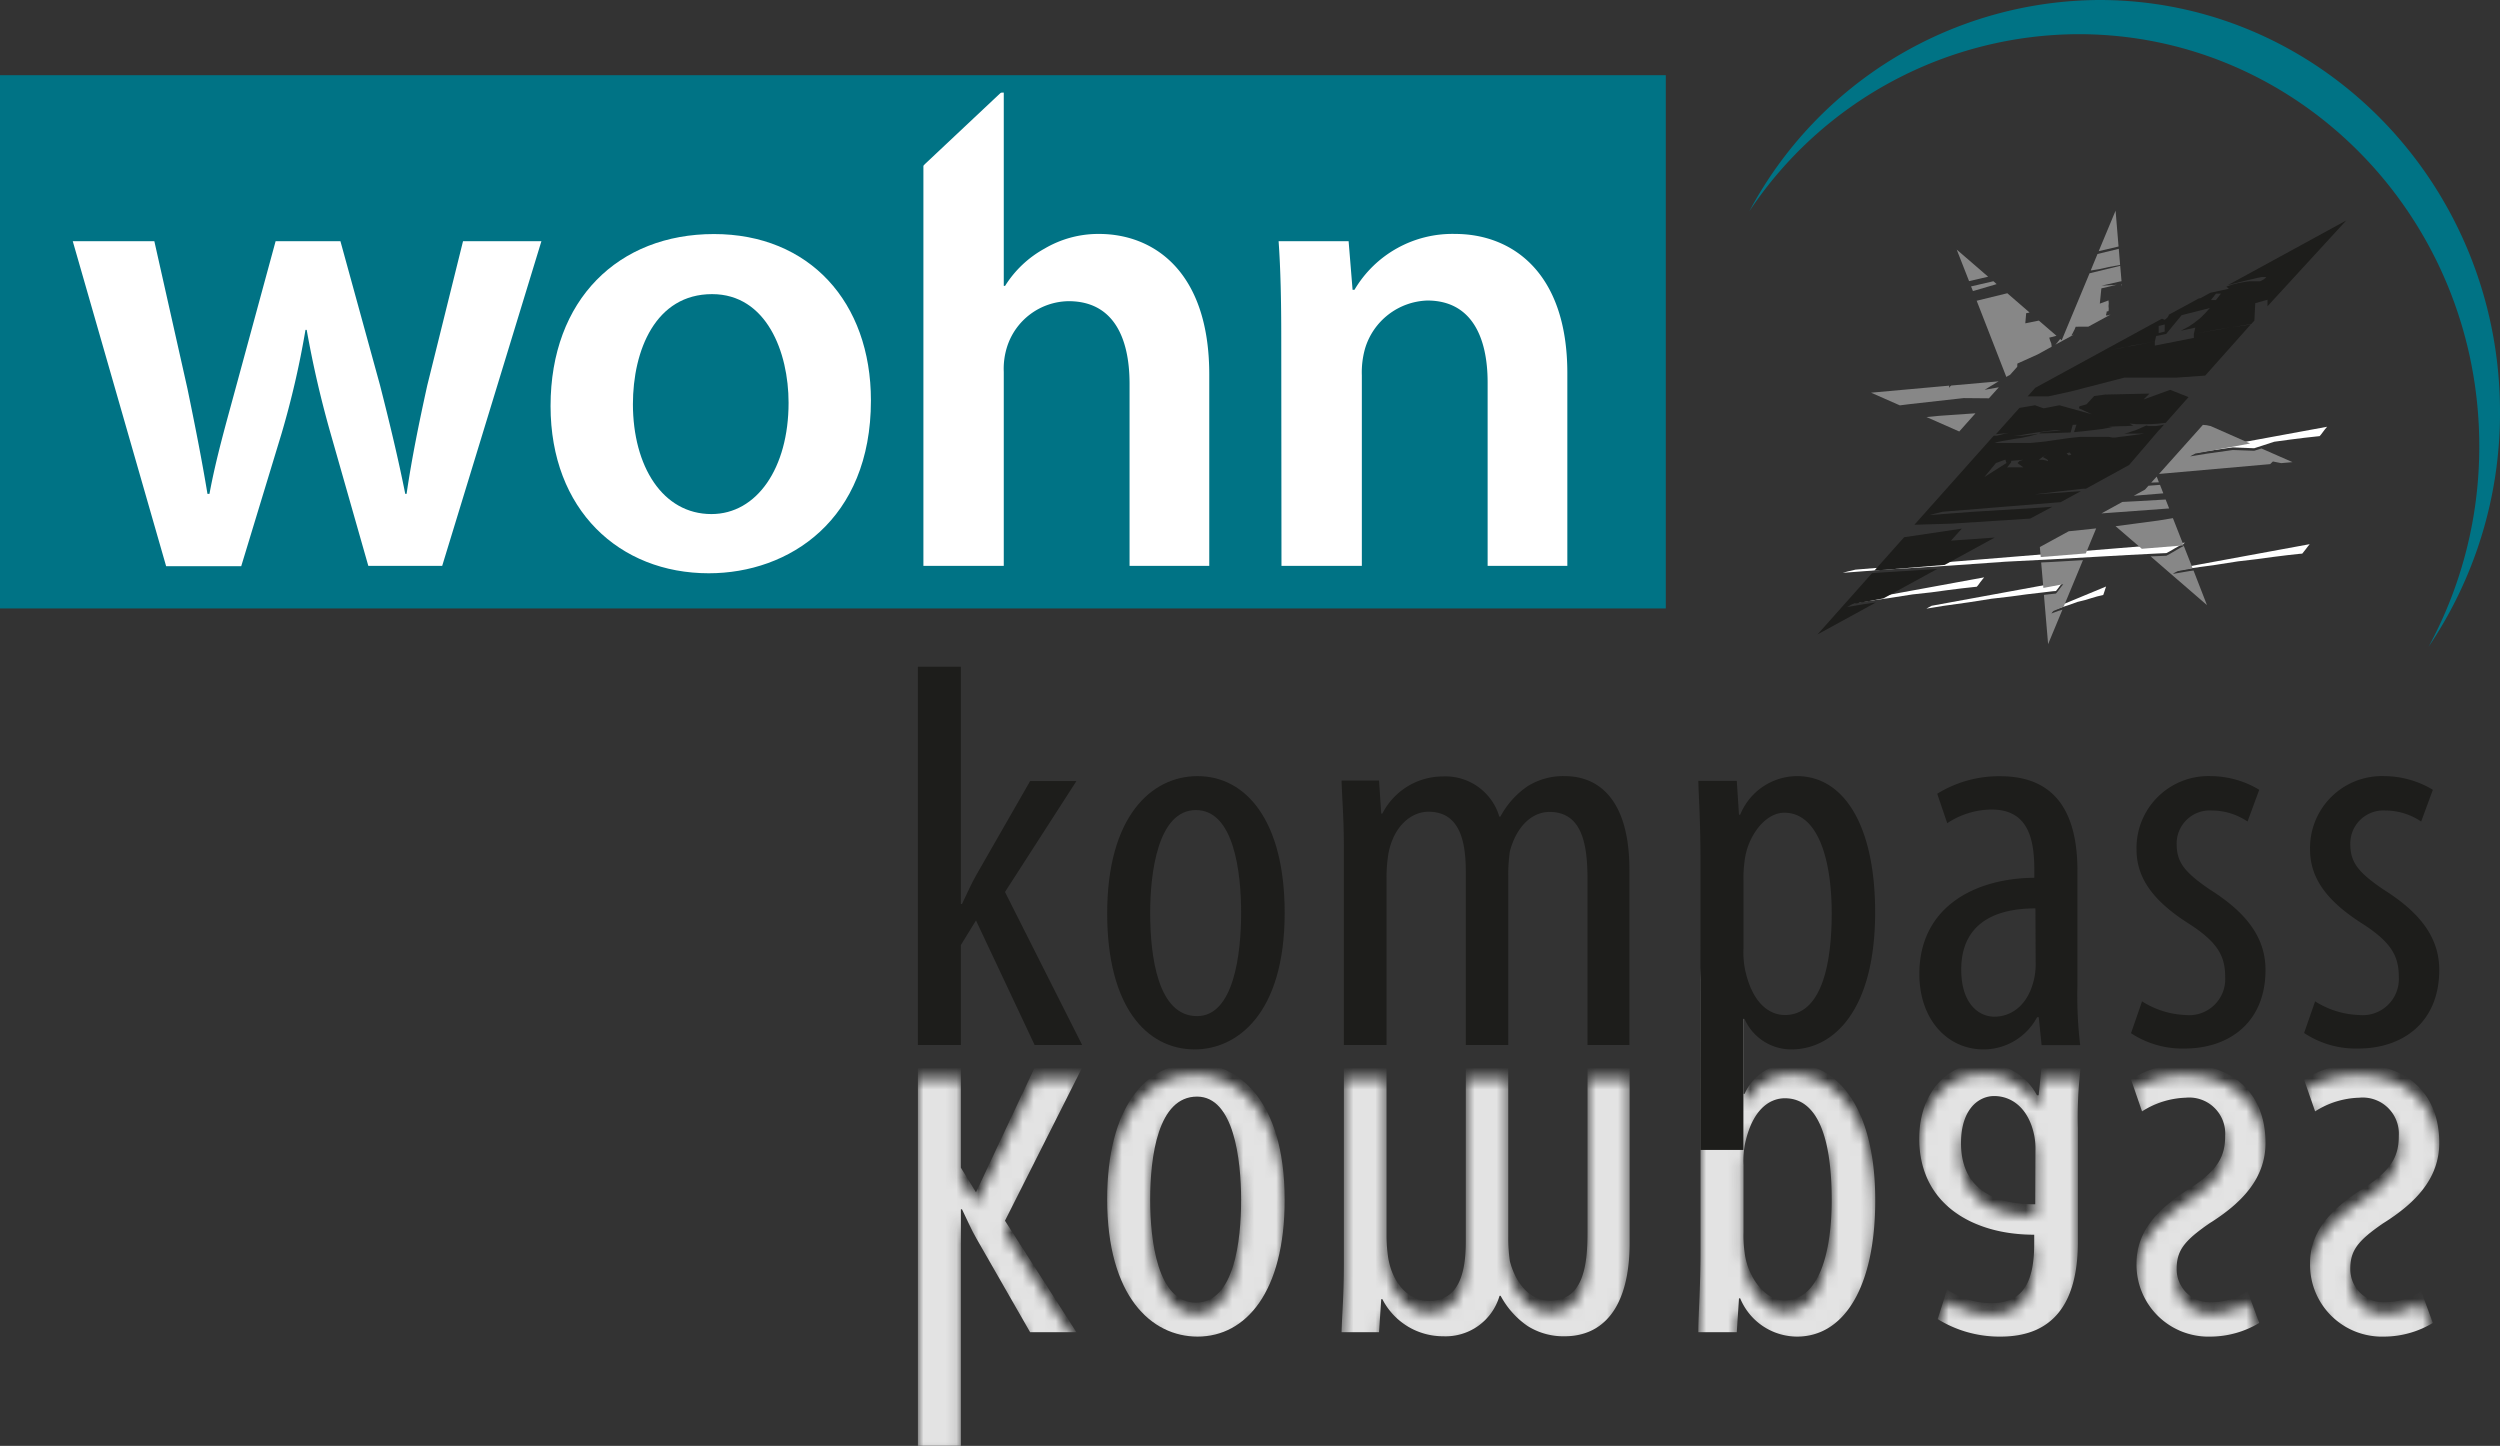
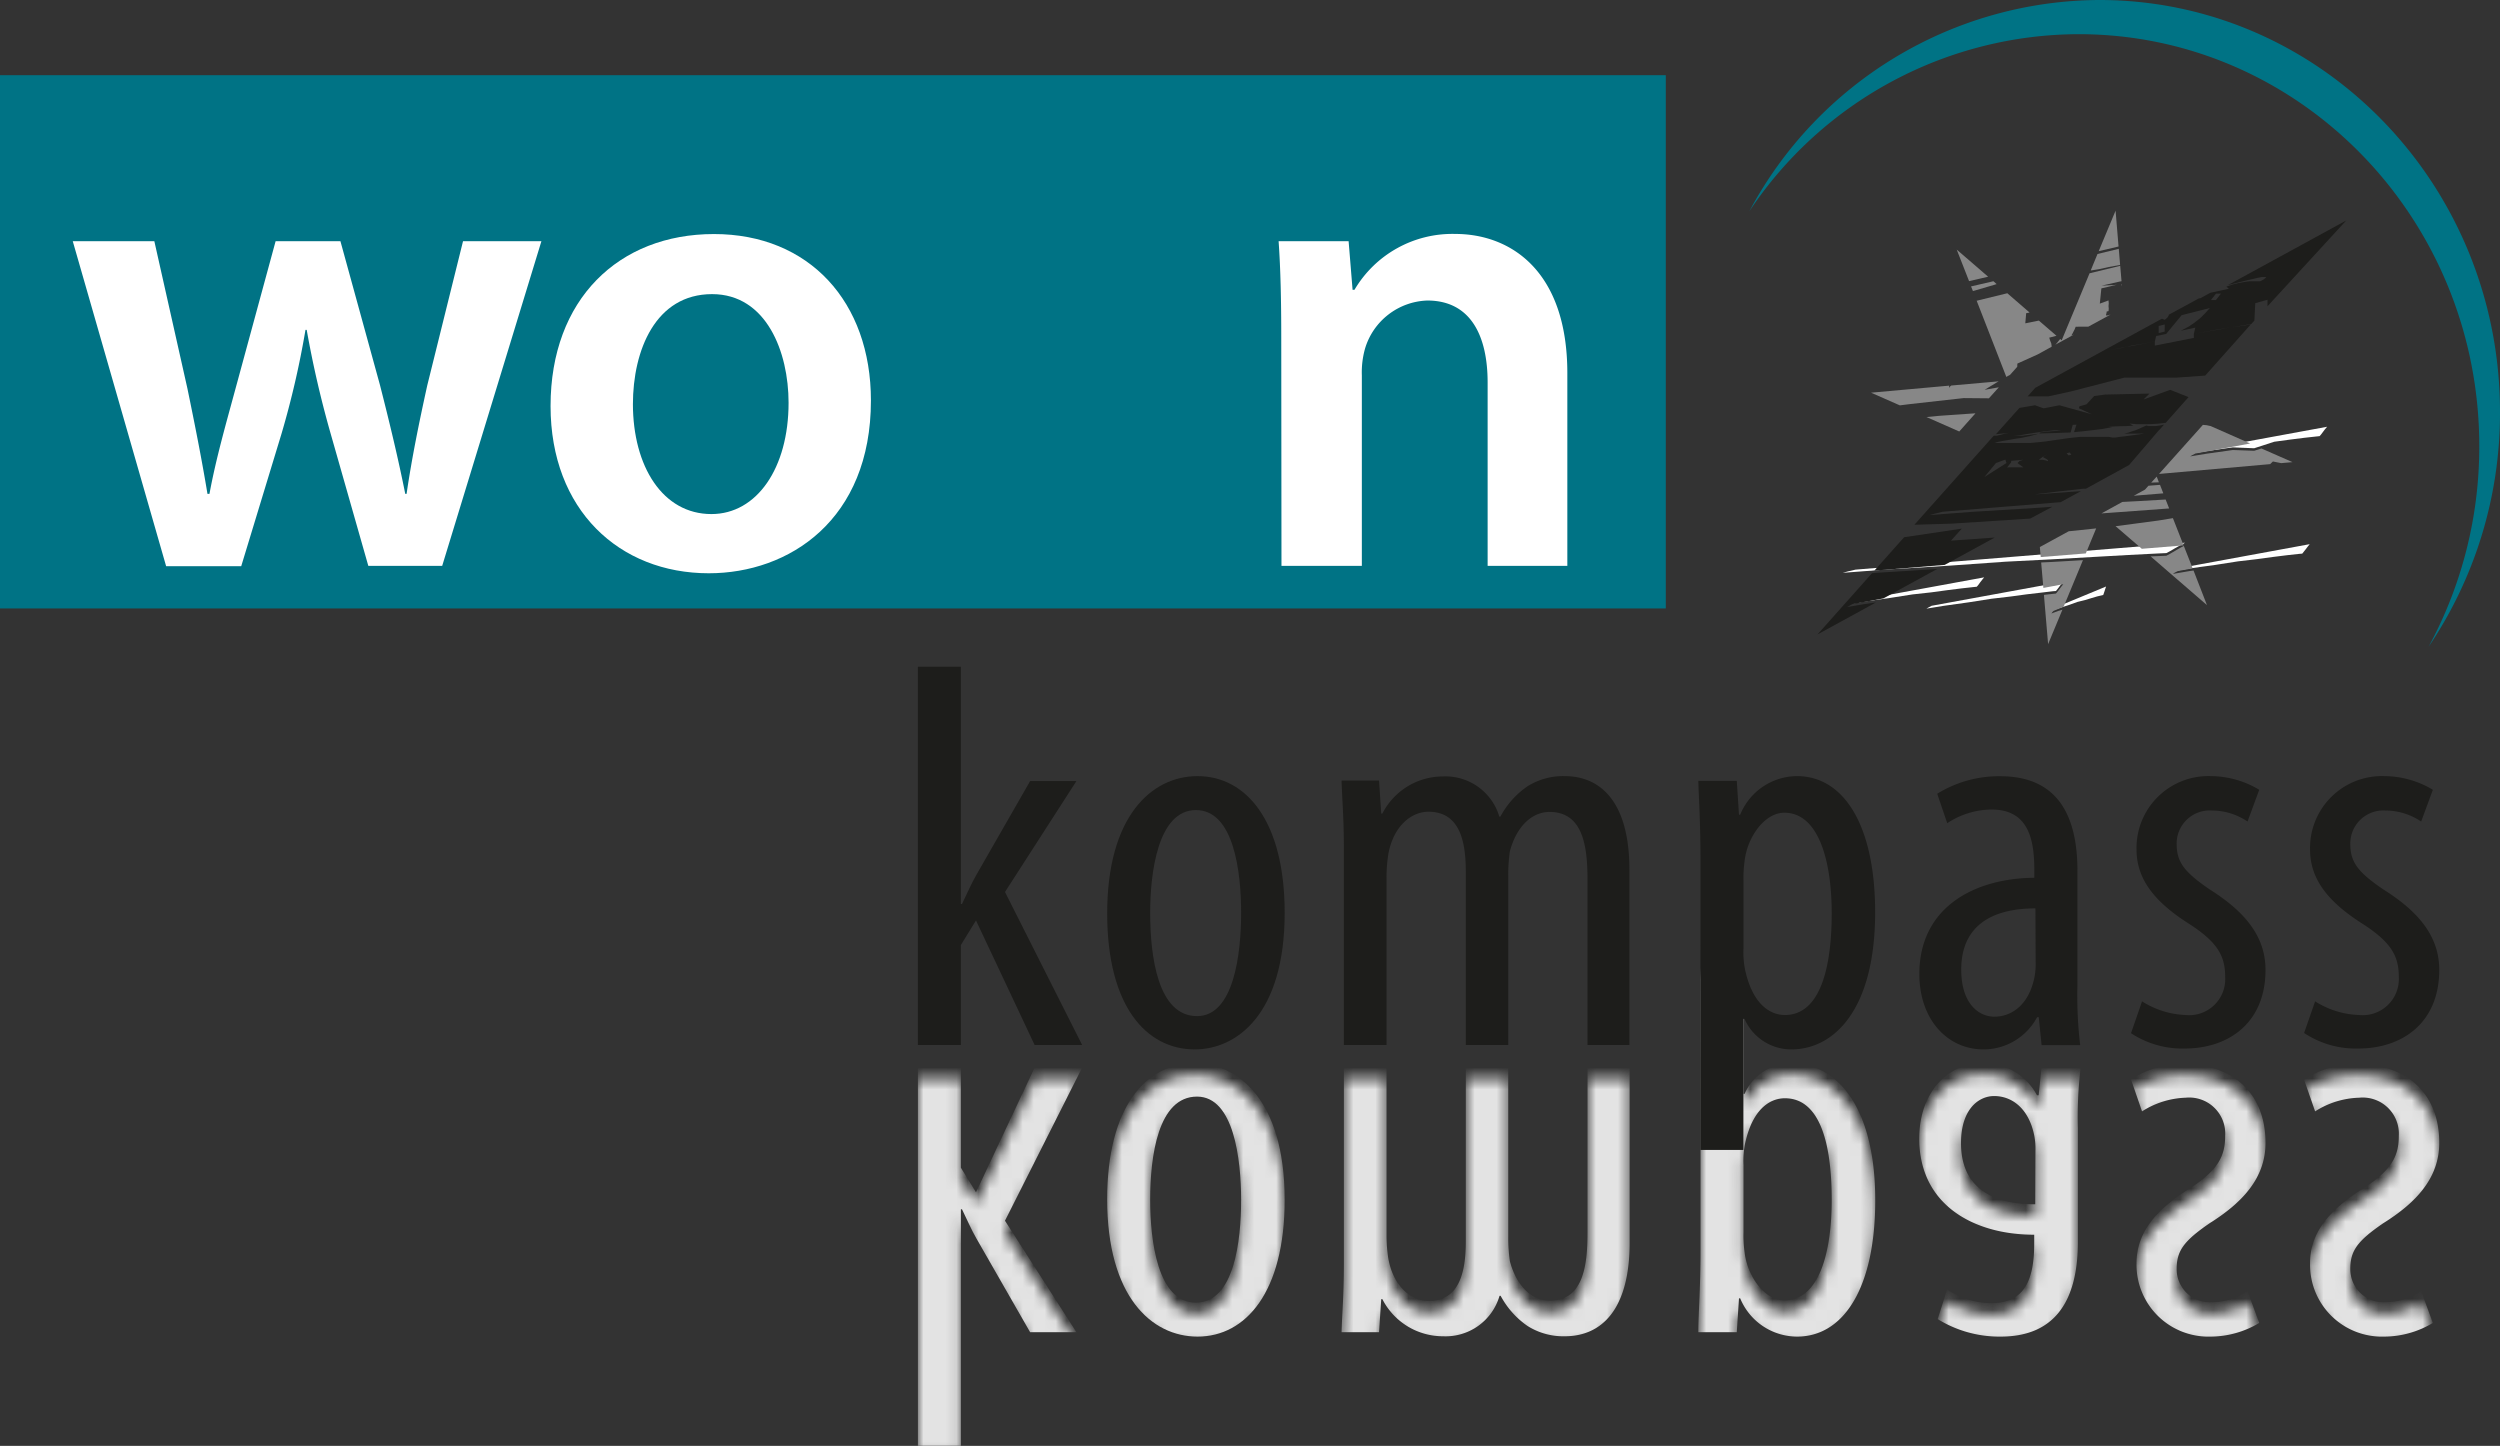
<svg xmlns="http://www.w3.org/2000/svg" xmlns:xlink="http://www.w3.org/1999/xlink" id="Ebene_1" data-name="Ebene 1" viewBox="0 0 226.77 131.15">
  <rect x="0" y="0" width="226.77" height="131.15" fill="#333333" stroke="none" />
  <defs>
    <style>.cls-1{fill:url(#Unbenannter_Verlauf_57);}.cls-2{fill:url(#Unbenannter_Verlauf_57-2);}.cls-3{fill:url(#Unbenannter_Verlauf_57-3);}.cls-4{fill:url(#Unbenannter_Verlauf_57-4);}.cls-5{fill:url(#Unbenannter_Verlauf_57-5);}.cls-6{fill:url(#Unbenannter_Verlauf_57-6);}.cls-7{fill:url(#Unbenannter_Verlauf_57-7);}.cls-8{mask:url(#mask);}.cls-9{fill:#e3e3e3;}.cls-10{fill:#1d1d1b;}.cls-11{fill:#007385;}.cls-12{fill:#fff;}.cls-13{fill:#878787;}</style>
    <linearGradient id="Unbenannter_Verlauf_57" x1="90.73" y1="132.15" x2="90.73" y2="97.84" gradientUnits="userSpaceOnUse">
      <stop offset="0.03" stop-color="#1d1d1b" />
      <stop offset="0.11" stop-color="#222220" />
      <stop offset="0.2" stop-color="#313130" />
      <stop offset="0.3" stop-color="#4a4a49" />
      <stop offset="0.4" stop-color="#6d6d6c" />
      <stop offset="0.52" stop-color="#9a9a99" />
      <stop offset="0.63" stop-color="#d0d0cf" />
      <stop offset="0.72" stop-color="#fff" />
    </linearGradient>
    <linearGradient id="Unbenannter_Verlauf_57-2" x1="108.48" y1="122.24" x2="108.48" y2="97.45" xlink:href="#Unbenannter_Verlauf_57" />
    <linearGradient id="Unbenannter_Verlauf_57-3" x1="134.76" y1="122.24" x2="134.76" y2="97.84" xlink:href="#Unbenannter_Verlauf_57" />
    <linearGradient id="Unbenannter_Verlauf_57-4" x1="162.07" y1="122.24" x2="162.07" y2="88.32" xlink:href="#Unbenannter_Verlauf_57" />
    <linearGradient id="Unbenannter_Verlauf_57-5" x1="181.41" y1="122.24" x2="181.41" y2="97.45" xlink:href="#Unbenannter_Verlauf_57" />
    <linearGradient id="Unbenannter_Verlauf_57-6" x1="199.44" y1="122.24" x2="199.44" y2="97.55" xlink:href="#Unbenannter_Verlauf_57" />
    <linearGradient id="Unbenannter_Verlauf_57-7" x1="215.08" y1="122.24" x2="215.08" y2="97.55" xlink:href="#Unbenannter_Verlauf_57" />
    <mask id="mask" x="83.26" y="87.32" width="137.92" height="44.83" maskUnits="userSpaceOnUse">
      <path class="cls-1" d="M87.16,110.69h.1c.46.94.86,1.88,1.32,2.67l4.86,8.48h4.2l-6.48-10.11,7-13.89H93.85l-5.32,11.31-1.37-2.23V97.84h-3.9v34.31h3.9Z" />
      <path class="cls-2" d="M104.33,109.84c0,3.67.66,9.32,4.15,9.32s4.1-5.65,4.1-9.32-.66-9.37-4-9.37c-3.54,0-4.25,5.41-4.25,9.37m12.2,0c0,8.38-3.54,12.4-7.9,12.4-4.2,0-8.2-3.67-8.2-12.45,0-8.43,3.54-12.34,7.95-12.34,3.74,0,8.15,3.12,8.15,12.39" />
      <path class="cls-3" d="M121.9,115.64c0,2.83-.15,4.27-.21,6.2h3.4l.2-3h.1a6.17,6.17,0,0,0,5.52,3.37,5.09,5.09,0,0,0,5.11-3.67h.1a7.77,7.77,0,0,0,2.43,2.73,6.07,6.07,0,0,0,3.39.94c3.3,0,5.88-2.38,5.88-8.48V97.84H144v15c0,3.12-.45,6.14-3.44,6.14-1.62,0-3-1.33-3.6-3.57a14.35,14.35,0,0,1-.15-2.18V97.84h-3.85v15.72c0,2.68-.5,5.45-3.39,5.45-1.57,0-3.19-1.33-3.64-3.86a13.62,13.62,0,0,1-.16-2.08V97.84H121.9Z" />
      <path class="cls-4" d="M158.15,112.77a10.93,10.93,0,0,0,.1,1.83c.25,2.18,1.82,4.36,3.6,4.36,3.08,0,4.3-4.16,4.3-9.12s-1-9.22-4.25-9.22c-1.07,0-2.84.64-3.6,4.07a7.93,7.93,0,0,0-.15,2Zm-3.9-24.45h3.9v11.9h.1a4.64,4.64,0,0,1,4.25-2.77c3.85,0,7.6,3.57,7.6,12.44,0,7.88-2.84,12.35-7.09,12.35a5.6,5.6,0,0,1-5.16-3.47h-.11l-.2,3.07h-3.49c0-1.68.2-3.82.2-7.49Z" />
      <path class="cls-5" d="M184.63,105.38a6.28,6.28,0,0,0-.1-1.34c-.46-2.38-1.93-3.62-3.65-3.62-1.36,0-3,1.14-3,4.27,0,5.2,4.7,5.55,6.73,5.55Zm4.1-7.54a37.79,37.79,0,0,0-.25,5.46v10.36c0,5.4-2.13,8.58-7,8.58a10.64,10.64,0,0,1-5.72-1.59l.86-2.68a7.42,7.42,0,0,0,4,1.24c3.09,0,3.9-2.23,3.9-5.45V113c-5.52,0-10.43-2.73-10.43-8.73,0-4.12,2.53-6.84,5.82-6.84a5.51,5.51,0,0,1,4.86,2.92h.15l.26-2.53Z" />
      <path class="cls-6" d="M194.3,101.81a7.82,7.82,0,0,1,3.95-1.24,3.27,3.27,0,0,1,3.59,3.47c0,1.83-.65,3.08-3.13,4.71-3.19,2-4.91,4.07-4.91,6.84a6.52,6.52,0,0,0,6.73,6.65,8.59,8.59,0,0,0,4.4-1.24l-1.06-2.88a5.79,5.79,0,0,1-3.24,1,3,3,0,0,1-3.19-3c0-1.64.61-2.53,3-4.17,2.83-1.78,5.06-4,5.06-7.28,0-4.81-3.34-7.14-7.34-7.14a8.45,8.45,0,0,0-4.86,1.39Z" />
      <path class="cls-7" d="M210,101.81a7.82,7.82,0,0,1,4-1.24,3.28,3.28,0,0,1,3.59,3.47c0,1.83-.66,3.08-3.14,4.71-3.19,2-4.91,4.07-4.91,6.84a6.52,6.52,0,0,0,6.73,6.65,8.6,8.6,0,0,0,4.41-1.24l-1.06-2.88a5.84,5.84,0,0,1-3.25,1,3,3,0,0,1-3.18-3c0-1.64.6-2.53,3-4.17,2.84-1.78,5.07-4,5.07-7.28,0-4.81-3.35-7.14-7.35-7.14A8.47,8.47,0,0,0,209,98.94Z" />
    </mask>
  </defs>
  <title>logo3</title>
  <g class="cls-8">
    <path class="cls-9" d="M87.16,109.69h.1c.46.94.86,1.88,1.32,2.67l4.86,8.48h4.2l-6.48-10.11,7-13.89H93.85l-5.32,11.31-1.37-2.23V96.84h-3.9v34.31h3.9Z" />
    <path class="cls-9" d="M104.33,108.84c0,3.67.66,9.32,4.15,9.32s4.1-5.65,4.1-9.32-.66-9.37-4-9.37c-3.54,0-4.25,5.41-4.25,9.37m12.2,0c0,8.38-3.54,12.4-7.9,12.4-4.2,0-8.2-3.67-8.2-12.45,0-8.43,3.54-12.34,7.95-12.34,3.74,0,8.15,3.12,8.15,12.39" />
    <path class="cls-9" d="M121.9,114.64c0,2.83-.15,4.27-.21,6.2h3.4l.2-3h.1a6.17,6.17,0,0,0,5.52,3.37,5.09,5.09,0,0,0,5.11-3.67h.1a7.77,7.77,0,0,0,2.43,2.73,6.07,6.07,0,0,0,3.39.94c3.3,0,5.88-2.38,5.88-8.48V96.84H144v15c0,3.12-.45,6.14-3.44,6.14-1.62,0-3-1.33-3.6-3.57a14.35,14.35,0,0,1-.15-2.18V96.84h-3.85v15.72c0,2.68-.5,5.45-3.39,5.45-1.57,0-3.19-1.33-3.64-3.86a13.62,13.62,0,0,1-.16-2.08V96.84H121.9Z" />
    <path class="cls-9" d="M158.15,111.77a10.93,10.93,0,0,0,.1,1.83c.25,2.18,1.82,4.36,3.6,4.36,3.08,0,4.3-4.16,4.3-9.12s-1-9.22-4.25-9.22c-1.07,0-2.84.64-3.6,4.07a7.93,7.93,0,0,0-.15,2Zm-3.9-24.45h3.9v11.9h.1a4.64,4.64,0,0,1,4.25-2.77c3.85,0,7.6,3.57,7.6,12.44,0,7.88-2.84,12.35-7.09,12.35a5.6,5.6,0,0,1-5.16-3.47h-.11l-.2,3.07h-3.49c0-1.68.2-3.82.2-7.49Z" />
    <path class="cls-9" d="M184.63,104.38a6.28,6.28,0,0,0-.1-1.34c-.46-2.38-1.93-3.62-3.65-3.62-1.36,0-3,1.14-3,4.27,0,5.2,4.7,5.55,6.73,5.55Zm4.1-7.54a37.79,37.79,0,0,0-.25,5.46v10.36c0,5.4-2.13,8.58-7,8.58a10.64,10.64,0,0,1-5.72-1.59l.86-2.68a7.42,7.42,0,0,0,4,1.24c3.09,0,3.9-2.23,3.9-5.45V112c-5.52,0-10.43-2.73-10.43-8.73,0-4.12,2.53-6.84,5.82-6.84a5.51,5.51,0,0,1,4.86,2.92h.15l.26-2.53Z" />
    <path class="cls-9" d="M194.3,100.81a7.82,7.82,0,0,1,3.95-1.24,3.27,3.27,0,0,1,3.59,3.47c0,1.83-.65,3.08-3.13,4.71-3.19,2-4.91,4.07-4.91,6.84a6.52,6.52,0,0,0,6.73,6.65,8.59,8.59,0,0,0,4.4-1.24l-1.06-2.88a5.79,5.79,0,0,1-3.24,1,3,3,0,0,1-3.19-3c0-1.64.61-2.53,3-4.17,2.83-1.78,5.06-4,5.06-7.28,0-4.81-3.34-7.14-7.34-7.14a8.45,8.45,0,0,0-4.86,1.39Z" />
    <path class="cls-9" d="M210,100.81a7.82,7.82,0,0,1,4-1.24,3.28,3.28,0,0,1,3.59,3.47c0,1.83-.66,3.08-3.14,4.71-3.19,2-4.91,4.07-4.91,6.84a6.52,6.52,0,0,0,6.73,6.65,8.6,8.6,0,0,0,4.41-1.24l-1.06-2.88a5.84,5.84,0,0,1-3.25,1,3,3,0,0,1-3.18-3c0-1.64.6-2.53,3-4.17,2.84-1.78,5.07-4,5.07-7.28,0-4.81-3.35-7.14-7.35-7.14A8.47,8.47,0,0,0,209,97.94Z" />
  </g>
  <path class="cls-10" d="M87.16,82h.1c.46-.94.86-1.88,1.32-2.67l4.86-8.48h4.2L91.16,80.91l7,13.88H93.85l-5.32-11.3-1.37,2.23v9.07h-3.9V60.48h3.9Z" />
  <path class="cls-10" d="M104.33,82.8c0,4,.71,9.37,4.25,9.37,3.34,0,4-5.65,4-9.37s-.66-9.32-4.1-9.32-4.15,5.65-4.15,9.32m12.2,0c0,9.27-4.41,12.39-8.15,12.39-4.41,0-7.95-3.92-7.95-12.34,0-8.78,4-12.45,8.2-12.45,4.36,0,7.9,4,7.9,12.4" />
  <path class="cls-10" d="M121.9,77c0-2.83-.15-4.27-.21-6.2h3.4l.2,3h.1a6.17,6.17,0,0,1,5.52-3.37A5.09,5.09,0,0,1,136,74.07h.1a7.77,7.77,0,0,1,2.43-2.73,6.07,6.07,0,0,1,3.39-.94c3.3,0,5.88,2.38,5.88,8.48V94.79H144v-15c0-3.12-.45-6.14-3.44-6.14-1.62,0-3,1.33-3.6,3.56a14.59,14.59,0,0,0-.15,2.19V94.79h-3.85V79.08c0-2.68-.5-5.45-3.39-5.45-1.57,0-3.19,1.33-3.64,3.86a13.62,13.62,0,0,0-.16,2.08V94.79H121.9Z" />
  <path class="cls-10" d="M158.15,86a8,8,0,0,0,.15,2c.76,3.42,2.53,4.07,3.6,4.07,3.24,0,4.25-4.37,4.25-9.22s-1.22-9.13-4.3-9.13c-1.78,0-3.35,2.19-3.6,4.37a10.93,10.93,0,0,0-.1,1.83Zm-3.9-7.69c0-3.67-.15-5.8-.2-7.48h3.49l.2,3.07h.11A5.6,5.6,0,0,1,163,70.4c4.25,0,7.09,4.46,7.09,12.35,0,8.87-3.75,12.44-7.6,12.44a4.64,4.64,0,0,1-4.25-2.77h-.1v11.89h-3.9Z" />
  <path class="cls-10" d="M184.63,82.4c-2,0-6.73.35-6.73,5.55,0,3.13,1.62,4.27,3,4.27,1.72,0,3.19-1.24,3.65-3.62a6.28,6.28,0,0,0,.1-1.34Zm.56,12.4-.26-2.53h-.15a5.51,5.51,0,0,1-4.86,2.92c-3.29,0-5.82-2.73-5.82-6.84,0-6,4.91-8.68,10.43-8.73v-.74c0-3.22-.81-5.45-3.9-5.45a7.42,7.42,0,0,0-4,1.24L175.72,72a10.64,10.64,0,0,1,5.72-1.59c4.91,0,7,3.17,7,8.58V89.34a37.79,37.79,0,0,0,.25,5.46Z" />
  <path class="cls-10" d="M194.3,90.83a7.92,7.92,0,0,0,3.95,1.24,3.27,3.27,0,0,0,3.59-3.47c0-1.84-.65-3.08-3.13-4.71-3.19-2-4.91-4.07-4.91-6.84a6.52,6.52,0,0,1,6.73-6.65,8.59,8.59,0,0,1,4.4,1.24l-1.06,2.88a5.79,5.79,0,0,0-3.24-1,3,3,0,0,0-3.19,3c0,1.63.61,2.53,3,4.16,2.83,1.79,5.06,4,5.06,7.29,0,4.81-3.34,7.14-7.34,7.14a8.45,8.45,0,0,1-4.86-1.39Z" />
  <path class="cls-10" d="M210,90.83a7.92,7.92,0,0,0,4,1.24,3.28,3.28,0,0,0,3.59-3.47c0-1.84-.66-3.08-3.14-4.71-3.19-2-4.91-4.07-4.91-6.84a6.52,6.52,0,0,1,6.73-6.65,8.6,8.6,0,0,1,4.41,1.24l-1.06,2.88a5.84,5.84,0,0,0-3.25-1,3,3,0,0,0-3.18,3c0,1.63.6,2.53,3,4.16,2.84,1.79,5.07,4,5.07,7.29,0,4.81-3.35,7.14-7.35,7.14A8.47,8.47,0,0,1,209,93.7Z" />
  <rect class="cls-11" y="6.82" width="151.1" height="48.37" />
  <path class="cls-12" d="M14,21.88l3,13.36c.65,3.15,1.29,6.35,1.82,9.56H19c.59-3.21,1.53-6.47,2.35-9.5L25,21.88h5.88l3.59,13.06c.88,3.45,1.65,6.65,2.29,9.86h.12c.47-3.21,1.12-6.41,1.88-9.86L42,21.88h7.11l-9,29.45h-6.7L30,39.36a94.18,94.18,0,0,1-2.18-9.44h-.11a80.9,80.9,0,0,1-2.18,9.44l-3.65,12H15.07L6.6,21.88Z" />
  <path class="cls-12" d="M57.41,36.63c0,5.69,2.71,10,7.12,10,4.12,0,7-4.17,7-10.1,0-4.59-2-9.85-6.94-9.85-5.12,0-7.18,5.08-7.18,10M79,36.33C79,47.16,71.59,52,64.29,52c-8.11,0-14.35-5.74-14.35-15.17,0-9.68,6.18-15.6,14.82-15.6S79,27.38,79,36.33" />
-   <path class="cls-12" d="M83.76,8.4h7.29V25.93h.12a9.78,9.78,0,0,1,3.58-3.38,9.6,9.6,0,0,1,4.94-1.33c4.89,0,10,3.32,10,12.75V51.33h-7.23V34.82c0-4.29-1.53-7.5-5.53-7.5a5.94,5.94,0,0,0-5.59,4.17,6.59,6.59,0,0,0-.29,2.24v17.6H83.76Z" />
  <path class="cls-12" d="M116.22,30.65c0-3.39-.06-6.23-.24-8.77h6.35l.36,4.41h.17A10.31,10.31,0,0,1,132,21.22c5,0,10.17,3.32,10.17,12.63V51.33h-7.23V34.7c0-4.23-1.53-7.44-5.47-7.44a6.11,6.11,0,0,0-5.65,4.36,7.92,7.92,0,0,0-.29,2.42V51.33h-7.29Z" />
  <polyline class="cls-11" points="92.27 7.01 82.71 16 81.34 7.3" />
  <polygon class="cls-12" points="196.51 50.17 195.82 50.2 193.09 50.34 189.89 50.52 186.21 50.73 181.92 50.95 176.83 51.31 170.97 51.67 167.15 51.96 167.62 51.83 168.31 51.67 198.2 49.23 197.75 49.47 197.29 49.73 196.83 50 196.51 50.17" />
  <polygon class="cls-12" points="186.49 53.61 186.21 53.63 185.12 53.76 183.84 53.91 182.37 54.11 180.65 54.31 178.62 54.63 176.27 54.96 174.74 55.21 174.93 55.1 175.21 54.95 187.16 52.76 186.98 52.97 186.8 53.21 186.62 53.45 186.49 53.61" />
  <polygon class="cls-12" points="210.41 39.56 210.13 39.59 209.04 39.71 207.76 39.87 206.29 40.07 204.47 40.66 202.53 40.58 200.19 40.91 198.66 41.17 198.85 41.05 199.13 40.91 211.09 38.71 210.9 38.93 210.72 39.17 210.54 39.41 210.41 39.56" />
  <polygon class="cls-12" points="179.31 53.22 179.03 53.25 177.94 53.37 176.66 53.53 175.19 53.73 173.47 53.92 171.43 54.24 169.09 54.57 167.56 54.83 167.75 54.71 168.03 54.56 179.98 52.37 179.8 52.59 179.62 52.82 179.44 53.07 179.31 53.22" />
  <polygon class="cls-12" points="208.83 50.22 208.56 50.24 207.47 50.36 206.18 50.52 204.71 50.72 203 50.92 200.96 51.24 198.61 51.56 197.09 51.82 197.28 51.7 197.55 51.56 209.51 49.36 209.33 49.58 209.15 49.82 208.96 50.06 208.83 50.22" />
  <polygon class="cls-12" points="190.78 53.97 190.66 54 190.23 54.1 189.72 54.25 189.13 54.43 188.44 54.6 187.63 54.89 186.69 55.19 186.08 55.41 186.15 55.31 186.26 55.18 191.04 53.2 190.97 53.4 190.9 53.62 190.83 53.83 190.78 53.97" />
  <polygon class="cls-13" points="194.06 45.45 192.51 45.53 190.62 46.57 191.44 46.51 196.76 46.12 196.44 45.31 194.06 45.45" />
  <polygon class="cls-13" points="194.88 44.06 194.57 44.41 193.55 44.97 196.23 44.75 195.93 43.98 194.88 44.06" />
  <polygon class="cls-13" points="190.14 47.93 188.27 48.13 187.65 48.19 185.03 49.62 185.11 50.53 189.2 50.2 190.14 47.93" />
  <polygon class="cls-13" points="195.13 43.78 195.27 43.77 195.83 43.75 195.63 43.23 195.13 43.78" />
  <polygon class="cls-13" points="197.1 47 195.76 47.22 193.65 47.5 191.9 47.73 194.28 49.78 198.07 49.47 197.1 47" />
  <polygon class="cls-13" points="198.61 51.8 197.09 52.06 197.27 51.94 197.55 51.8 198.89 51.55 198.09 49.52 197.75 49.7 197.29 49.97 196.83 50.24 196.51 50.41 195.82 50.44 195.08 50.47 200.19 54.89 198.97 51.75 198.61 51.8" />
  <polygon class="cls-13" points="186.69 55.42 186.08 55.65 186.15 55.55 186.26 55.42 187.19 55.03 188.94 50.81 186.21 50.97 185.15 51.02 185.35 53.33 187.16 52.99 186.98 53.21 186.8 53.45 186.62 53.69 186.49 53.84 186.21 53.87 185.4 53.96 185.78 58.43 187.08 55.3 186.69 55.42" />
  <path class="cls-11" d="M226.77,37.37C226.77,16.73,210.49,0,190.42,0a36.18,36.18,0,0,0-31.74,19.16A36,36,0,0,1,188.54,3.1c20.08,0,36.35,16.73,36.35,37.37a38,38,0,0,1-4.6,18.2,37.89,37.89,0,0,0,6.48-21.3" />
  <polygon class="cls-13" points="199.13 41.14 204.11 40.23 200.53 38.65 200.48 38.64 200.16 38.57 199.82 38.54 195.84 42.99 205.92 42.1 206.17 41.86 206.92 42.01 207.95 41.92 205.13 40.68 204.47 40.89 202.54 40.82 200.19 41.15 198.66 41.4 198.85 41.29 199.13 41.14" />
  <polygon class="cls-13" points="181.99 34.19 182.16 34.09 182.32 34.01 182.98 33.27 182.99 32.98 184.85 32.14 186.1 31.45 186.1 31.39 186.07 31.17 185.97 30.91 185.88 30.63 186.54 30.46 184.94 29.08 183.71 29.33 183.79 28.41 184.1 28.35 182.08 26.6 179.3 27.28 181.99 34.19" />
  <polygon class="cls-13" points="189.65 24.52 189.69 24.53 190.38 24.42 191.27 24.22 192.23 24.05 192.31 24.03 192.19 22.57 190.26 23.04 189.65 24.52" />
  <polygon class="cls-13" points="192.42 25.79 192.47 25.96 192.46 25.78 192.42 25.79" />
  <polygon class="cls-13" points="187.01 30.87 186.88 30.75 186.84 30.79 186.56 31.14 186.43 31.27 188.14 30.34 188.06 30.37 187.89 30.43 187.99 30.26 188.08 30.08 188.18 29.89 188.28 29.64 188.69 29.63 189.14 29.63 189.43 29.63 191.45 28.53 191.06 28.64 191.06 28.6 191.06 28.57 191.03 28.54 191.08 28.39 191.09 28.26 191.17 28.24 191.22 28.23 191.26 28.22 191.28 28 191.26 27.78 191.28 27.53 191.26 27.25 190.47 27.54 190.61 26.16 192.01 25.83 191.7 25.86 190.63 25.91 192.22 25.55 192.44 25.51 192.32 24.11 189.54 24.79 187.01 30.87" />
  <polygon class="cls-13" points="178.79 25.98 178.96 26.4 179.18 26.34 180.85 25.85 181.11 25.77 180.82 25.51 178.79 25.98" />
  <polygon class="cls-13" points="180.34 25.1 177.49 22.64 178.61 25.5 180.34 25.1" />
  <polygon class="cls-13" points="192.17 22.36 191.9 19.11 190.37 22.78 192.17 22.36" />
  <polygon class="cls-13" points="178.32 37.55 175.88 37.72 174.75 37.83 177.72 39.14 179.19 37.49 178.32 37.55" />
  <polygon class="cls-13" points="173.28 36.65 178.12 36.11 180.41 36.13 181.31 35.13 180.02 35.36 181.12 34.69 181.3 34.59 177 34.97 176.98 34.98 176.86 35.08 176.8 35.18 176.79 35.1 176.81 34.98 169.72 35.62 172.33 36.77 173.28 36.65" />
  <polygon class="cls-10" points="185.37 37.04 184.59 36.76 183.18 37 181.04 39.39 181.11 39.38 182.2 39.27 181.8 39.35 181.33 39.48 181.25 39.5 181.18 39.53 181.18 39.56 181.21 39.57 181.27 39.6 181.37 39.63 181.57 39.62 181.81 39.63 182.54 39.57 183.28 39.47 183.99 39.35 184.7 39.24 185.37 39.14 185.97 39.07 186.25 39.04 186.53 39.02 186.77 39.03 186.97 39.04 186.31 39.1 185.65 39.15 185.36 39.19 185.15 39.21 185.08 39.23 185.01 39.26 185 39.29 184.99 39.32 185.75 39.3 186.47 39.28 187.16 39.25 187.82 39.23 188.01 38.54 188.35 38.52 188.13 39.2 188.94 39.12 189.75 39.03 190.63 38.92 191.59 38.75 191.22 38.72 191.84 38.68 192.36 38.66 192.88 38.65 193.51 38.61 193.17 38.42 193.84 38.48 194.49 38.48 195.14 38.47 195.77 38.43 196.4 38.36 196.45 38.35 198.52 36.02 196.85 35.36 194.43 36.24 194.98 35.7 190.95 35.79 189.96 35.92 189.27 36.67 188.62 36.86 188.57 37.03 189.75 37.58 186.8 36.76 185.37 37.04" />
  <path class="cls-10" d="M181.05,42l.85-.31L182,42l-2,1.27Zm1.19.17.09-.11.1-.13,0-.13,1.53-.13-.28,0-.26.07-.22.07L183,42l.53.39h-.65l-.66,0-.9.07.24,0,.18,0,.18,0,.16-.08Zm2.95-.65.11-.08h0l.35-.21h0l.19-.11-.2.12-.2.13-.13.09.19.11.19.1.08.09,0,.07h0l0,0-.23-.07-.23-.05-.2,0h-.17Zm2.54-.48.16.2-.26.07-.16-.2Zm-3.57,6,2-1.07-1.43.1-5.87.36-3.82.29.48-.13.69-.17,10.71-.87,1.84-1-4.34.31.09,0,.47-.07,2-.24,2-.22.23,0,3.92-2.15L195.85,39l-.11,0,.13,0,.43-.49h0l-.4.09-.38.05h-.41l-.2,0-.23-.05-.38.17-.53.23-.33.11-.34.12-.4.1-.42,0h1.26l.31,0h.27l.24,0,.16,0-.92.13-.88.12-.46.05-.39.06h-.65l.38,0-.3-.06-.3,0-.3,0-.31,0h-1.12l-.59,0-.6.06-.6.07-.6.09-.64.09-.67.1-.66.07-.74.07-.73,0-.79,0h-.86l-.88,0,.33-.1.47-.09.49-.08.54-.1.57-.08.57-.12.25-.05.29-.08.26-.07.22-.07-.78.1-.66.08-.59,0-.49,0-.75,0-.57,0h-.21l-7.2,8.08L177,47.5Z" />
  <polygon class="cls-10" points="169.09 54.8 167.56 55.06 167.75 54.95 168.02 54.8 170.84 54.28 175.72 51.61 170.97 51.91 169.81 51.99 164.86 57.55 170.16 54.65 169.09 54.8" />
  <path class="cls-10" d="M201,27.22l-.45,0,.46-.59.45,0Zm-4.65,2.86-.54.13v-.64l.55-.14Zm6.37-4.38,1.12-.28.5-.11.45-.11.38-.07.24,0,.08,0h.08l0,0v0l-.05.06-.09.08-.12.09-.18.1-.12.05-.25,0-.29,0-.41,0-.45.06-.54.1-.54.13-.58.2.22.19-1.68.37-.92.5h0l-.1,0-2.75,1.49,0,.07-.13.2-.23.19-.26-.1-11.49,6.27-.69.78h1.86l2.1-.46,4.83-1.25,4.77,0,2.55-.18,4.14-4.65-.57.1-1.24.18-3.36.58,0,.37-3.54.7,0-.37-2.65.5-.35.08-1,.17,1.34-.25.66-.15,1-.17,1-.18.12-.5.91-.19,1.4-1.7,2.56-.65-.45.5-.45.44-.51.4-.5.34-.57.3-.15.08,1.31-.28-.13.56,2.38-.43,1-.15,1.83-.31.28-.31.08-1.58,1.11-.31,0,.59L212.82,20l-10.75,5.87Z" />
  <polygon class="cls-10" points="180.94 48.76 176.97 49.04 177.95 47.95 172.72 48.73 170.02 51.76 176.4 51.24 180.94 48.76" />
</svg>